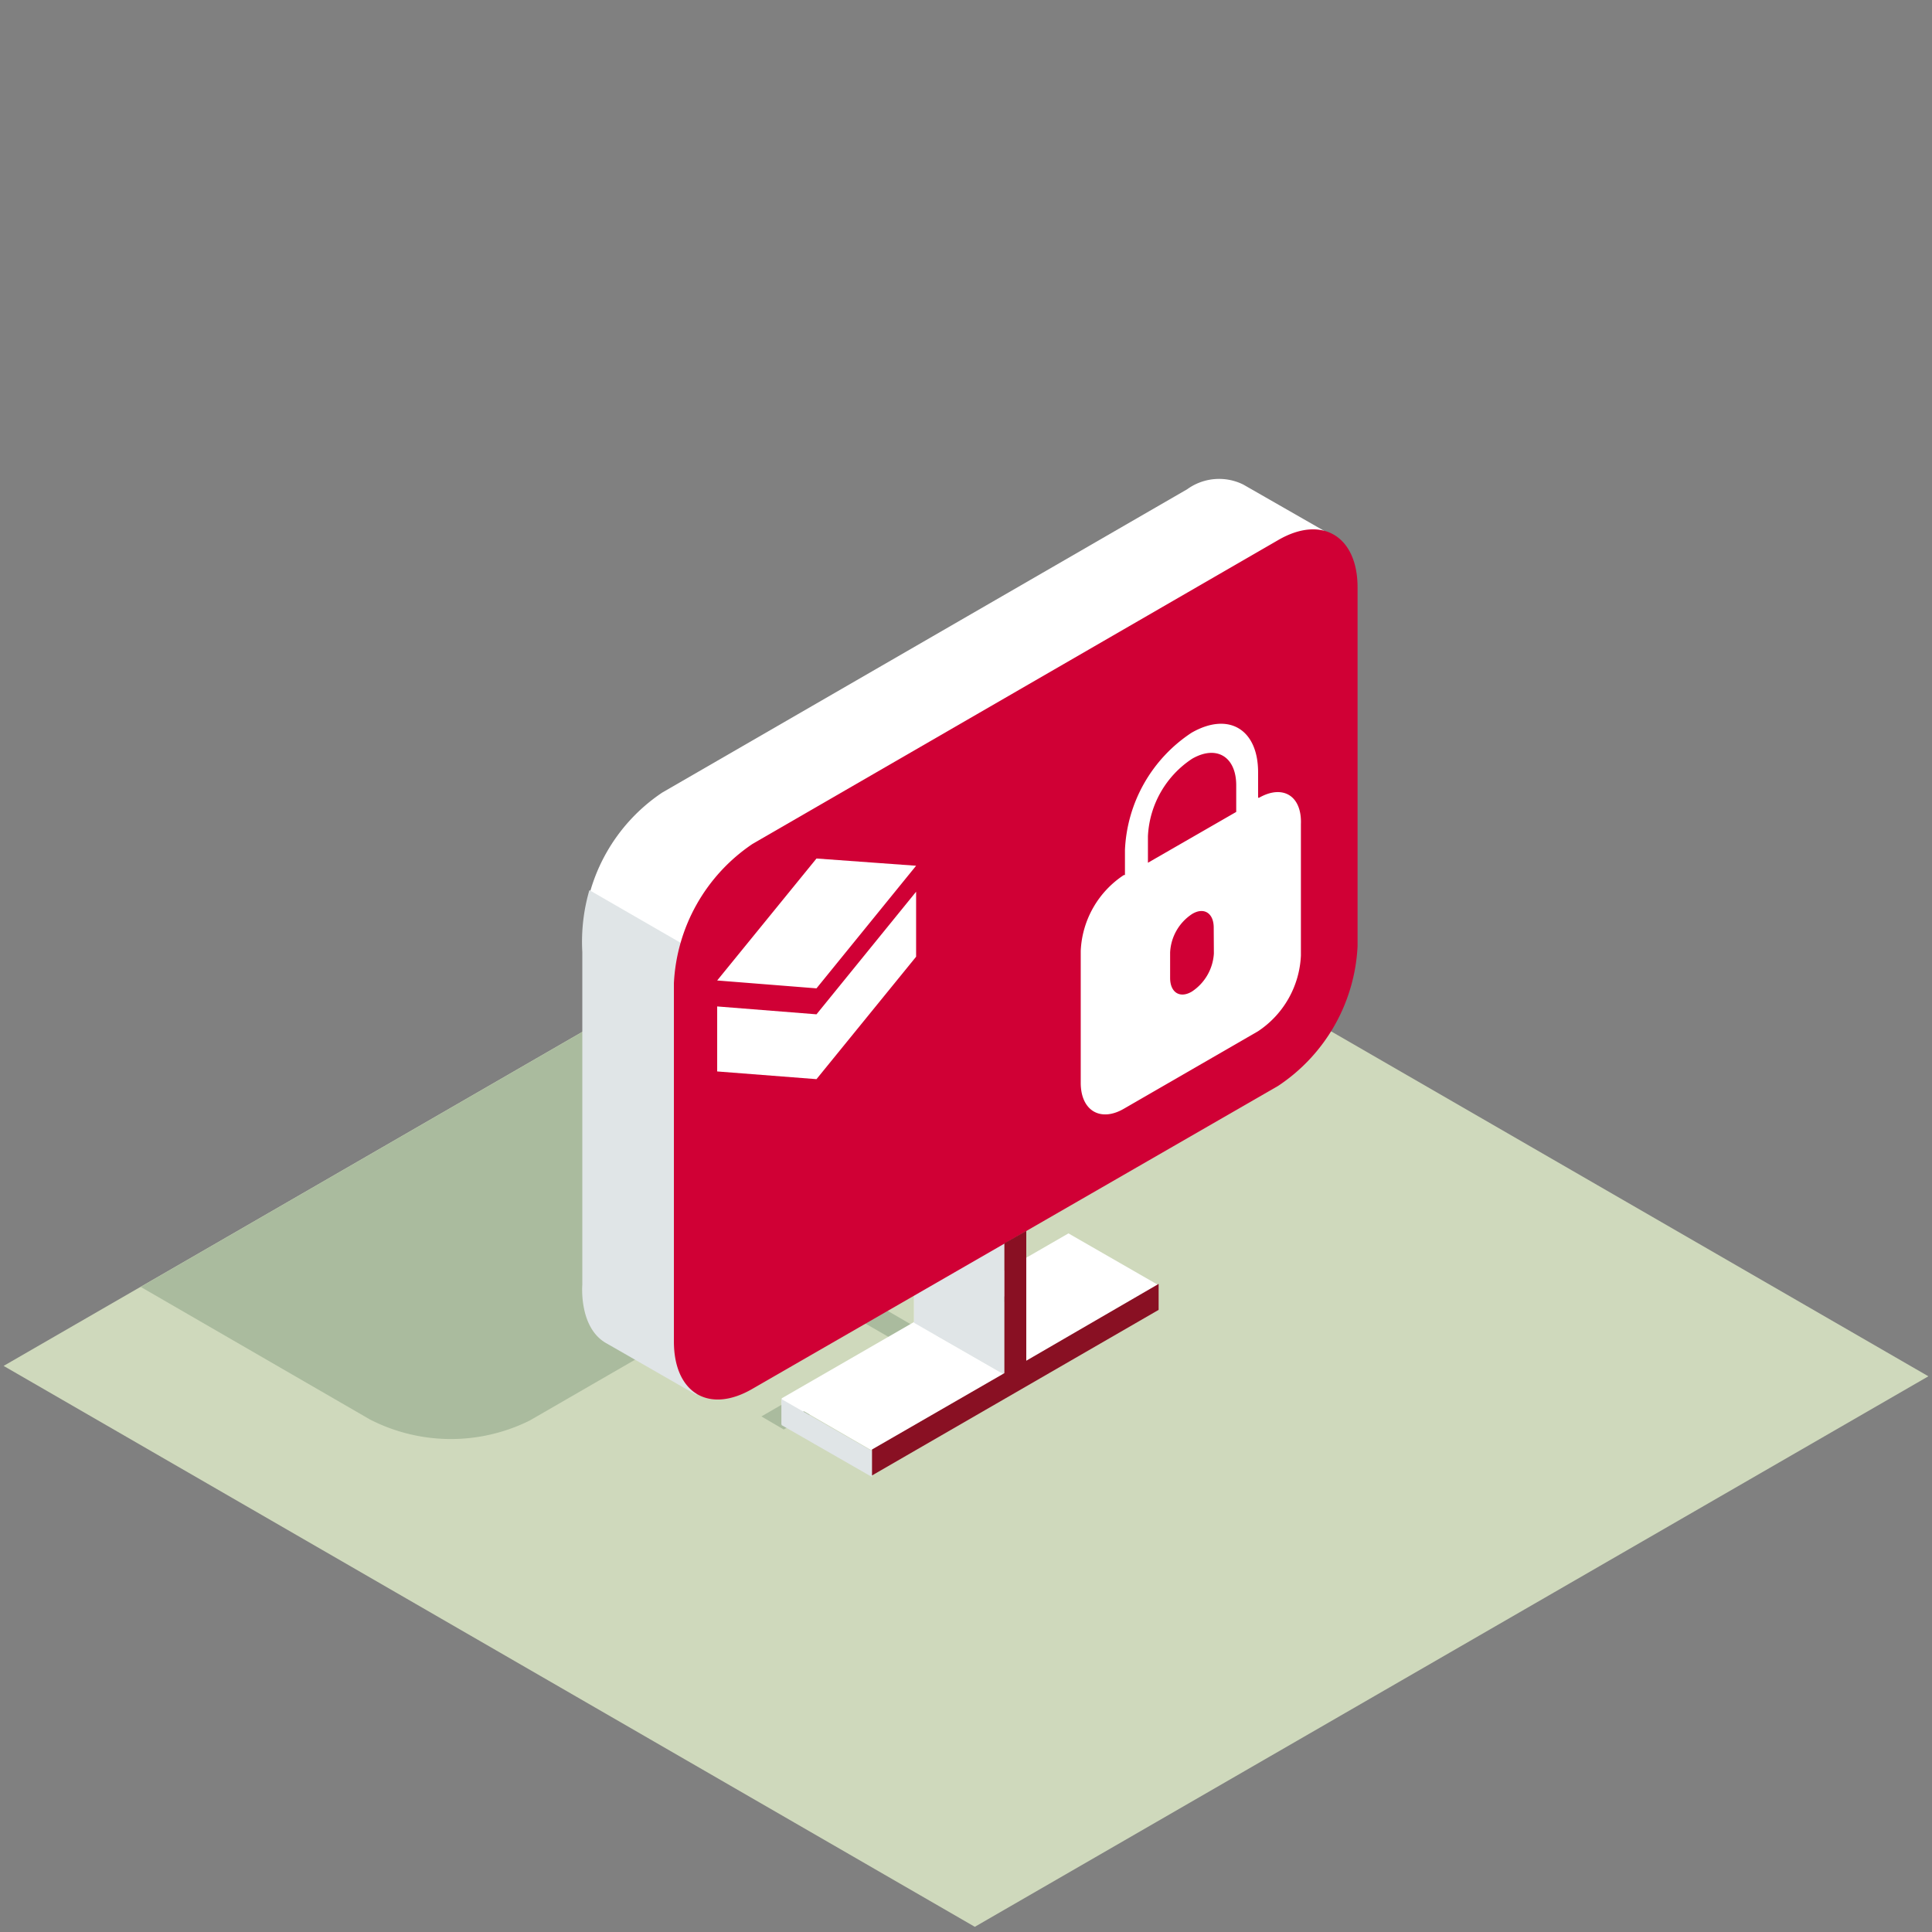
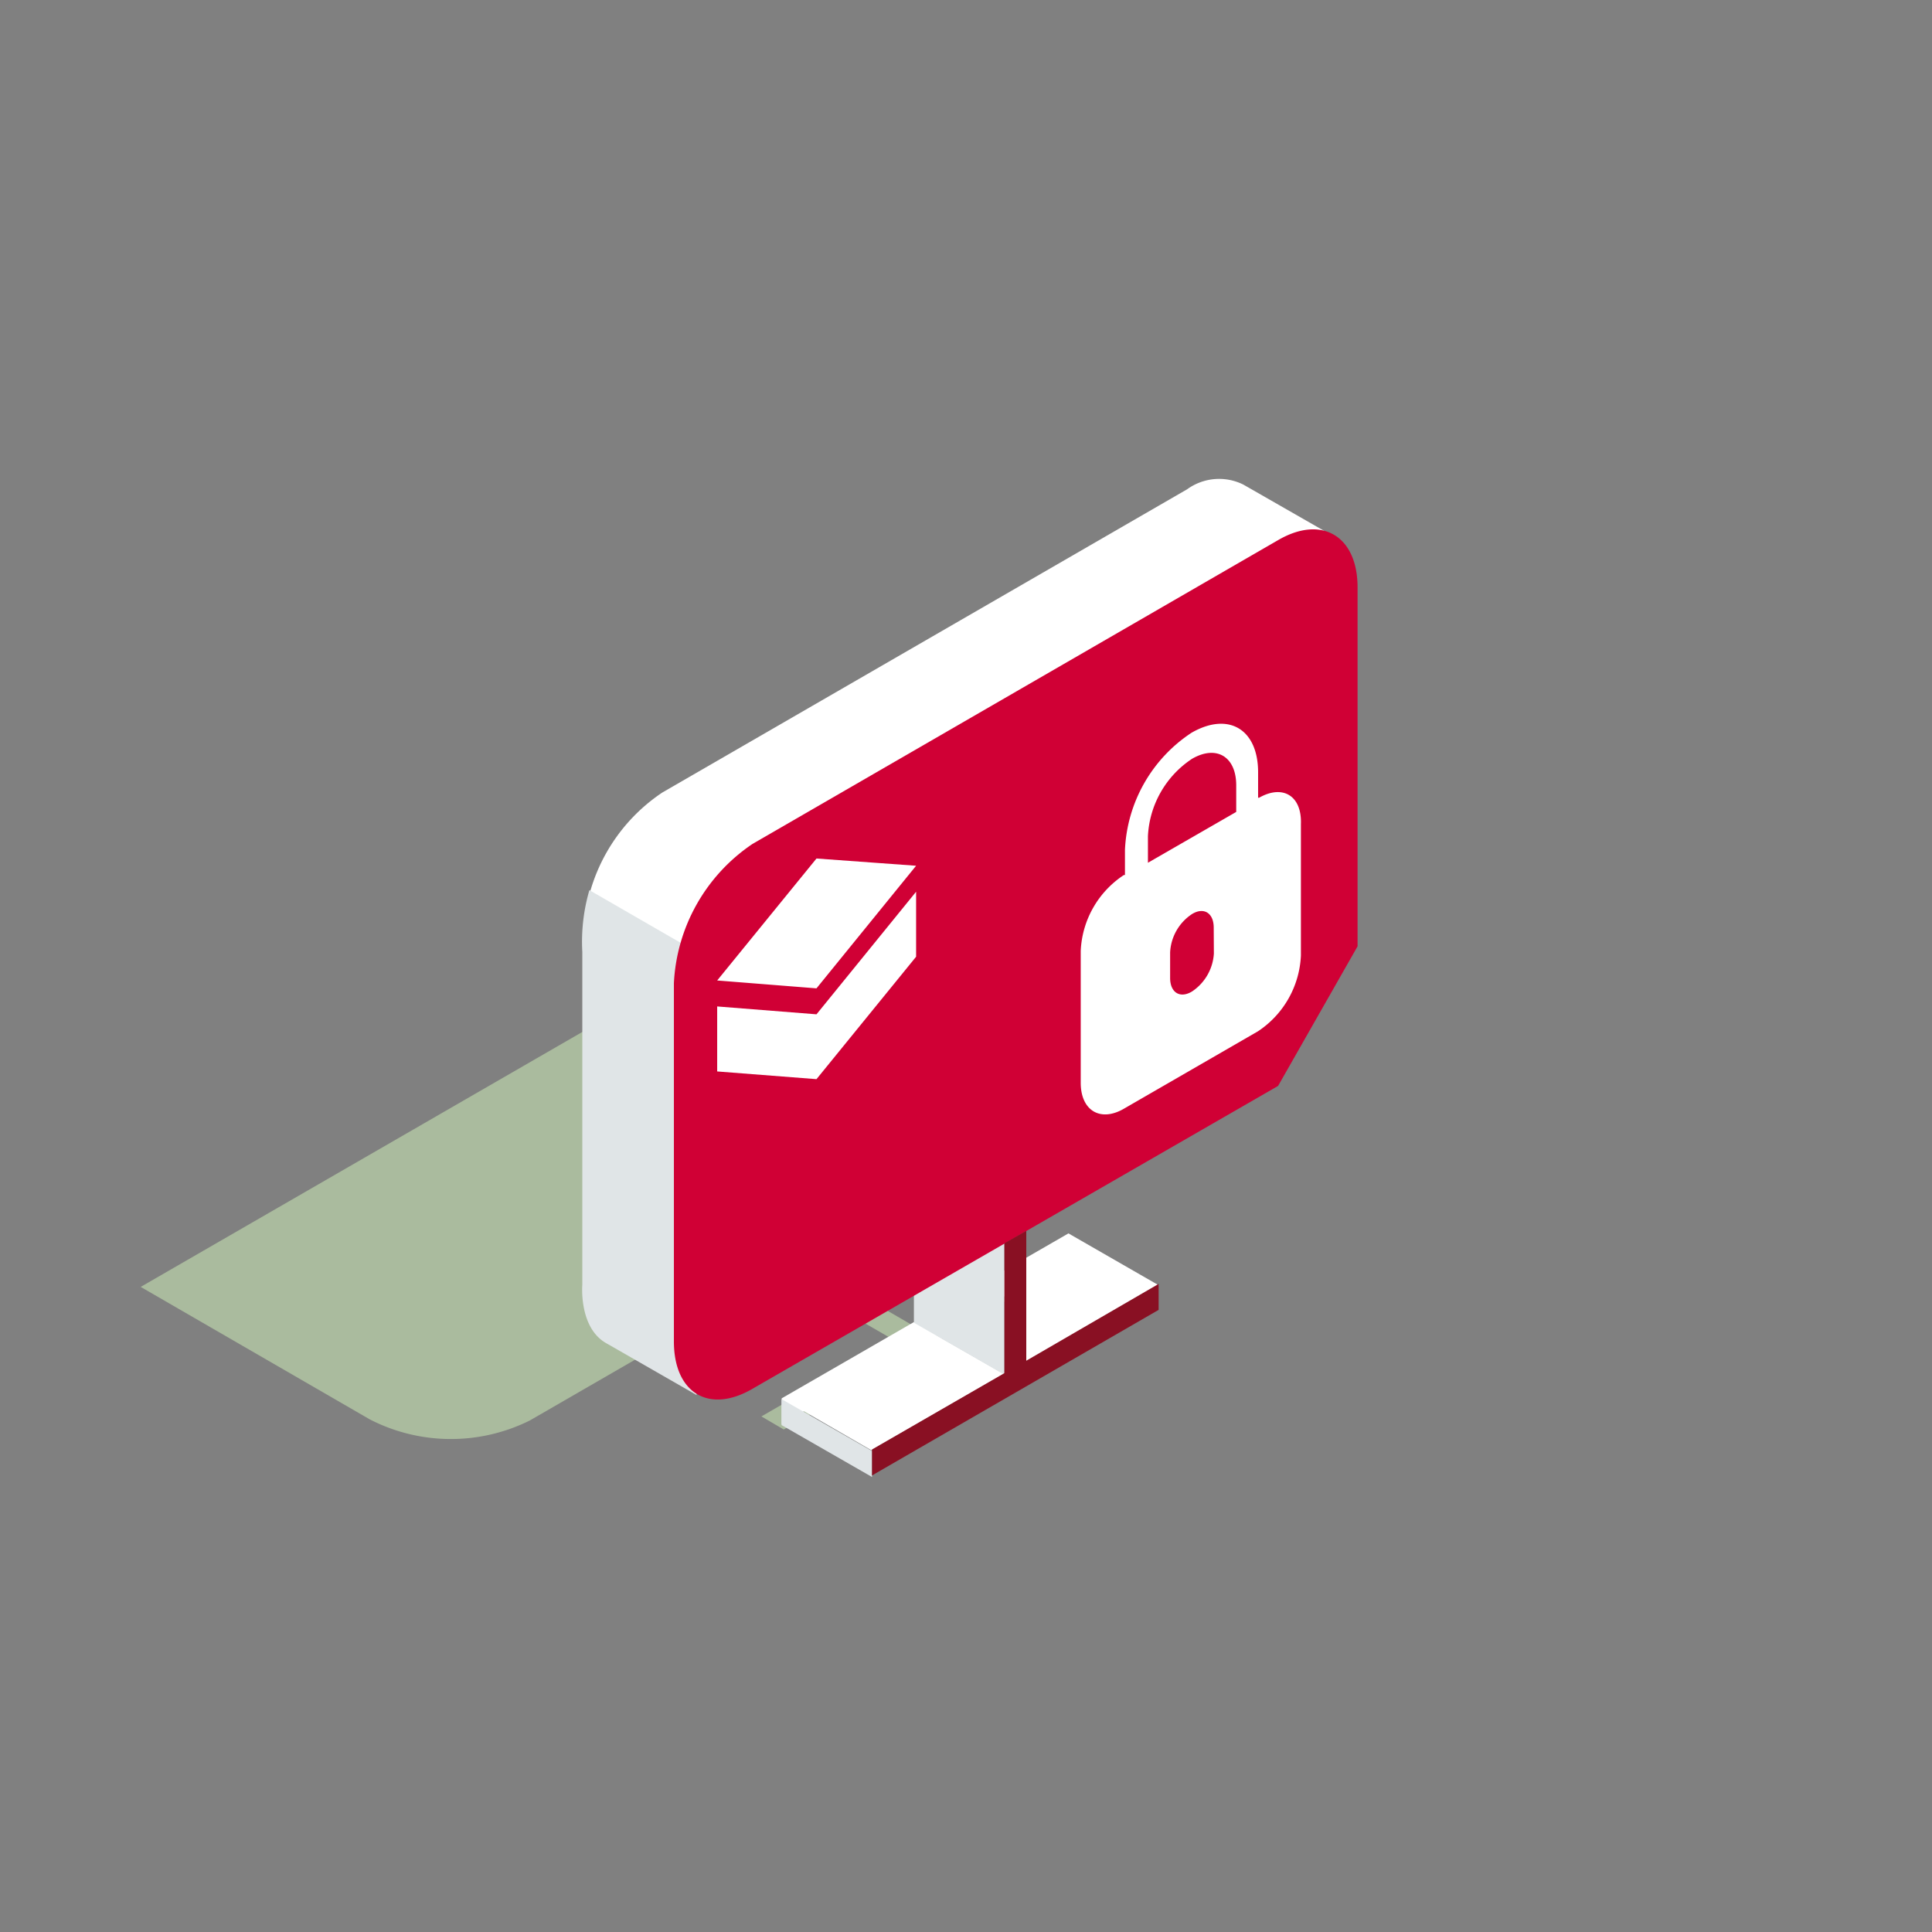
<svg xmlns="http://www.w3.org/2000/svg" viewBox="0 0 122.76 122.76">
  <rect x="0" y="0" width="122.76" height="122.76" fill="#808080" stroke="none" />
  <defs>
    <style>.cls-4{fill:#fff}.cls-5{fill:#e0e5e7}</style>
  </defs>
  <g id="Ebene_2" data-name="Ebene 2">
    <g id="icons3d">
      <g id="Ebene_2-2" data-name="Ebene 2">
        <path fill="none" d="M0 0h122.76v122.76H0z" id="cut" />
-         <path fill="#cfd9bc" d="M122.53 87.45l-60.59 34.98L.23 86.79l60.59-34.98 61.71 35.64z" id="fläche" />
        <g id="icons">
          <path d="M67 65.08l-14.56-8.42-43.5 25.11 14.56 8.42a11.26 11.26 0 0010.16.07l16-9.24 7.13 4.12L48.38 90l1.42.83L68 80.29l-1.42-.83-8.41 4.86-7.1-4.13 16-9.24c2.79-1.62 2.73-4.26-.07-5.87z" fill="#aabb9e" />
          <path class="cls-4" d="M84.71 34.06L79 30.79a3.46 3.46 0 00-3.57.3L42.08 50.36a11.29 11.29 0 00-5 8.84V82c0 3.27 2.24 4.62 5 3l16-9.24V84l-8.41 4.85v1.65l1.41-.83 4.29 2.48 8.42-4.85-4.29-2.46 4.5-2.57v5l9.63-5.6-5.74-3.3-8.41 4.85V75l16-9.24a11.34 11.34 0 005-8.85V36.4z" />
          <path class="cls-5" d="M58.08 84.05l5.74 3.3V72.47l-5.74 3.33v8.25zM49.66 88.9l5.75 3.3v1.65l-5.75-3.3V88.9zM37.45 56.56a11.71 11.71 0 00-.45 3.93v21.15s-.23 2.71 1.51 3.7l5.75 3.3V60.49z" />
          <path class="cls-4" d="M66.63 66.76l-4.23 2.41v-4.95l4.23-2.41v4.95zM60.29 70.39l-4.19 2.44v-9.9l4.19-2.44v9.9zM72.77 63.1l-4.2 2.44V50.69l4.2-2.44V63.1z" />
-           <path d="M81.21 69L47.82 88.24c-2.77 1.62-5 .27-5-3V62.47a11.34 11.34 0 015-8.85l33.39-19.3c2.78-1.62 5.05-.26 5.05 3v22.81A11.31 11.31 0 0181.21 69z" fill="#d00035" />
+           <path d="M81.21 69L47.82 88.24c-2.77 1.62-5 .27-5-3V62.47a11.34 11.34 0 015-8.85l33.39-19.3c2.78-1.62 5.05-.26 5.05 3v22.81z" fill="#d00035" />
          <path fill="#891023" d="M65.21 86.46v-8.25l-1.39.79v8.25l-8.41 4.85v1.65l18.21-10.52v-1.65l-8.41 4.88z" />
          <path class="cls-4" d="M80 50.69h-.06v-1.62c0-2.74-1.88-3.86-4.23-2.51A9.41 9.41 0 0071.48 54v1.6h-.07a6.09 6.09 0 00-2.74 4.82v8.38c0 1.78 1.26 2.51 2.74 1.65l8.52-4.92a6.1 6.1 0 002.73-4.82v-8.34c.07-1.81-1.15-2.54-2.66-1.68zm-2.87 9.9A3.12 3.12 0 0175.74 63c-.76.46-1.39.07-1.39-.86v-1.62a3.1 3.1 0 011.39-2.44c.75-.46 1.38-.07 1.38.86zm1.42-9l-5.61 3.23v-1.69a6.25 6.25 0 012.81-4.92c1.55-.89 2.8-.13 2.8 1.69zM51.88 54.55l-6.31 7.75 6.31.5 6.33-7.79-6.33-.46z" />
          <path class="cls-4" d="M51.88 64.45l-6.31-.5v4.13l6.31.49 6.33-7.78v-4.13l-6.33 7.79z" />
        </g>
      </g>
    </g>
  </g>
</svg>